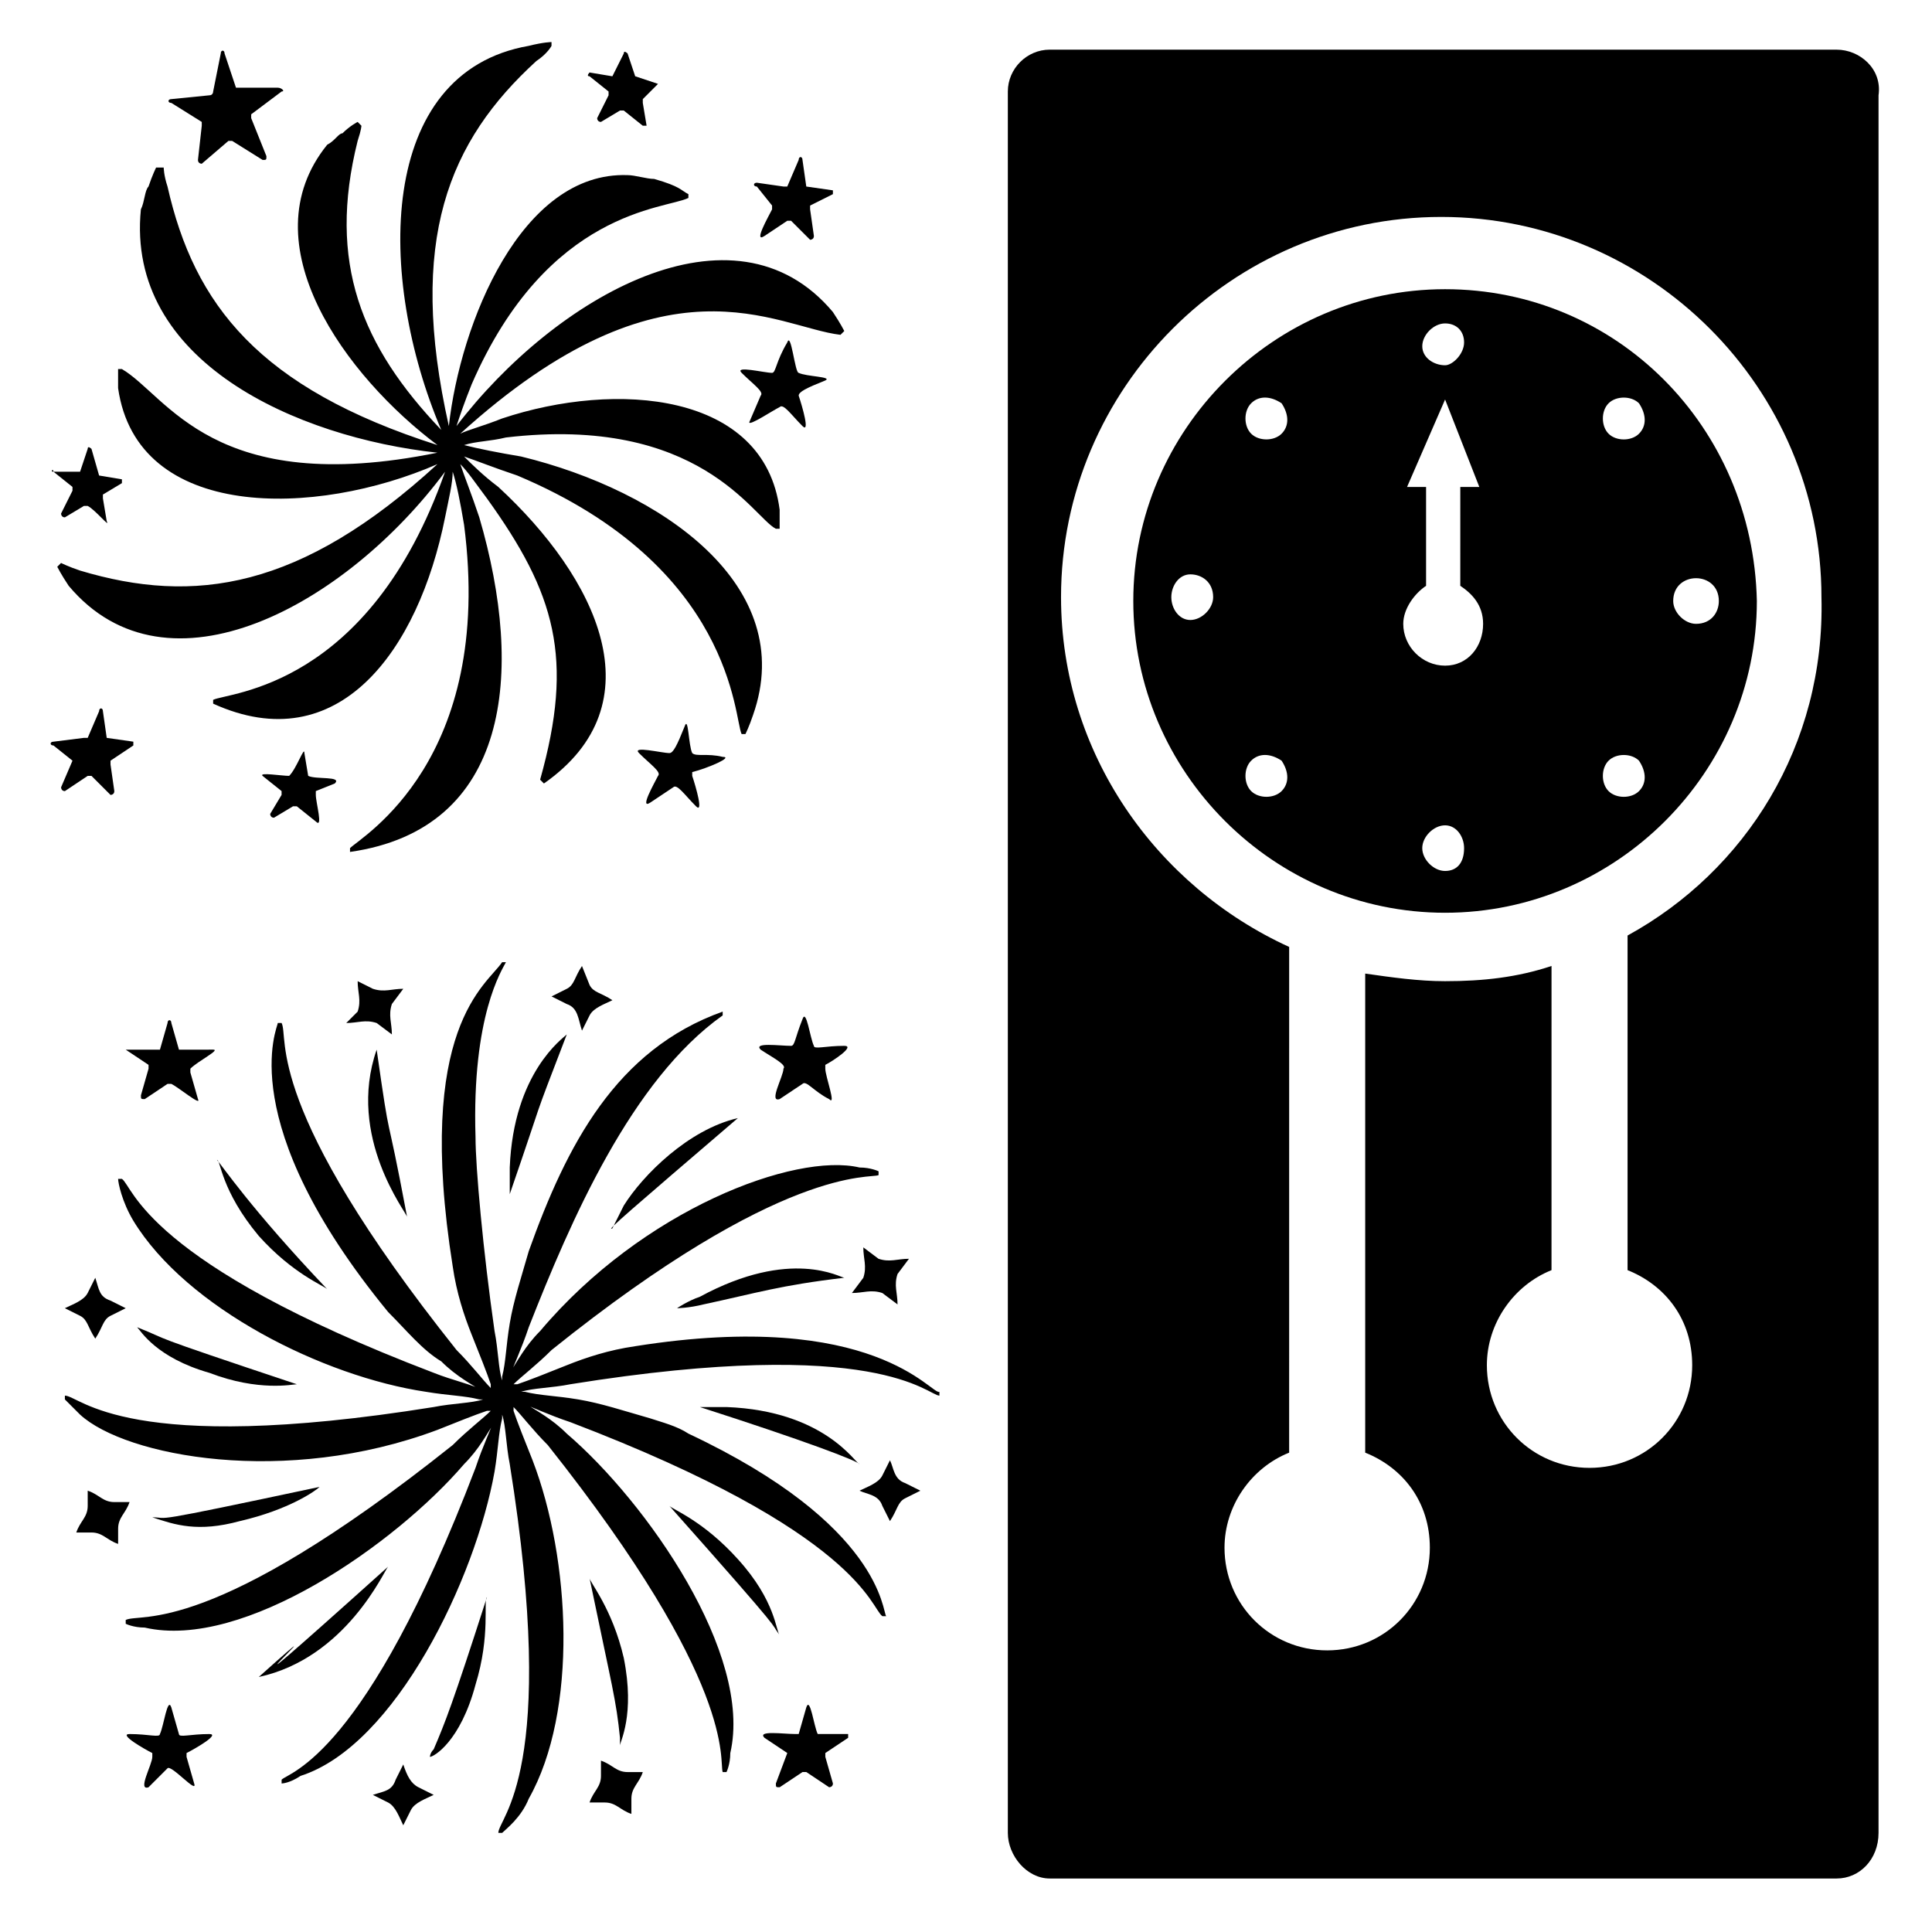
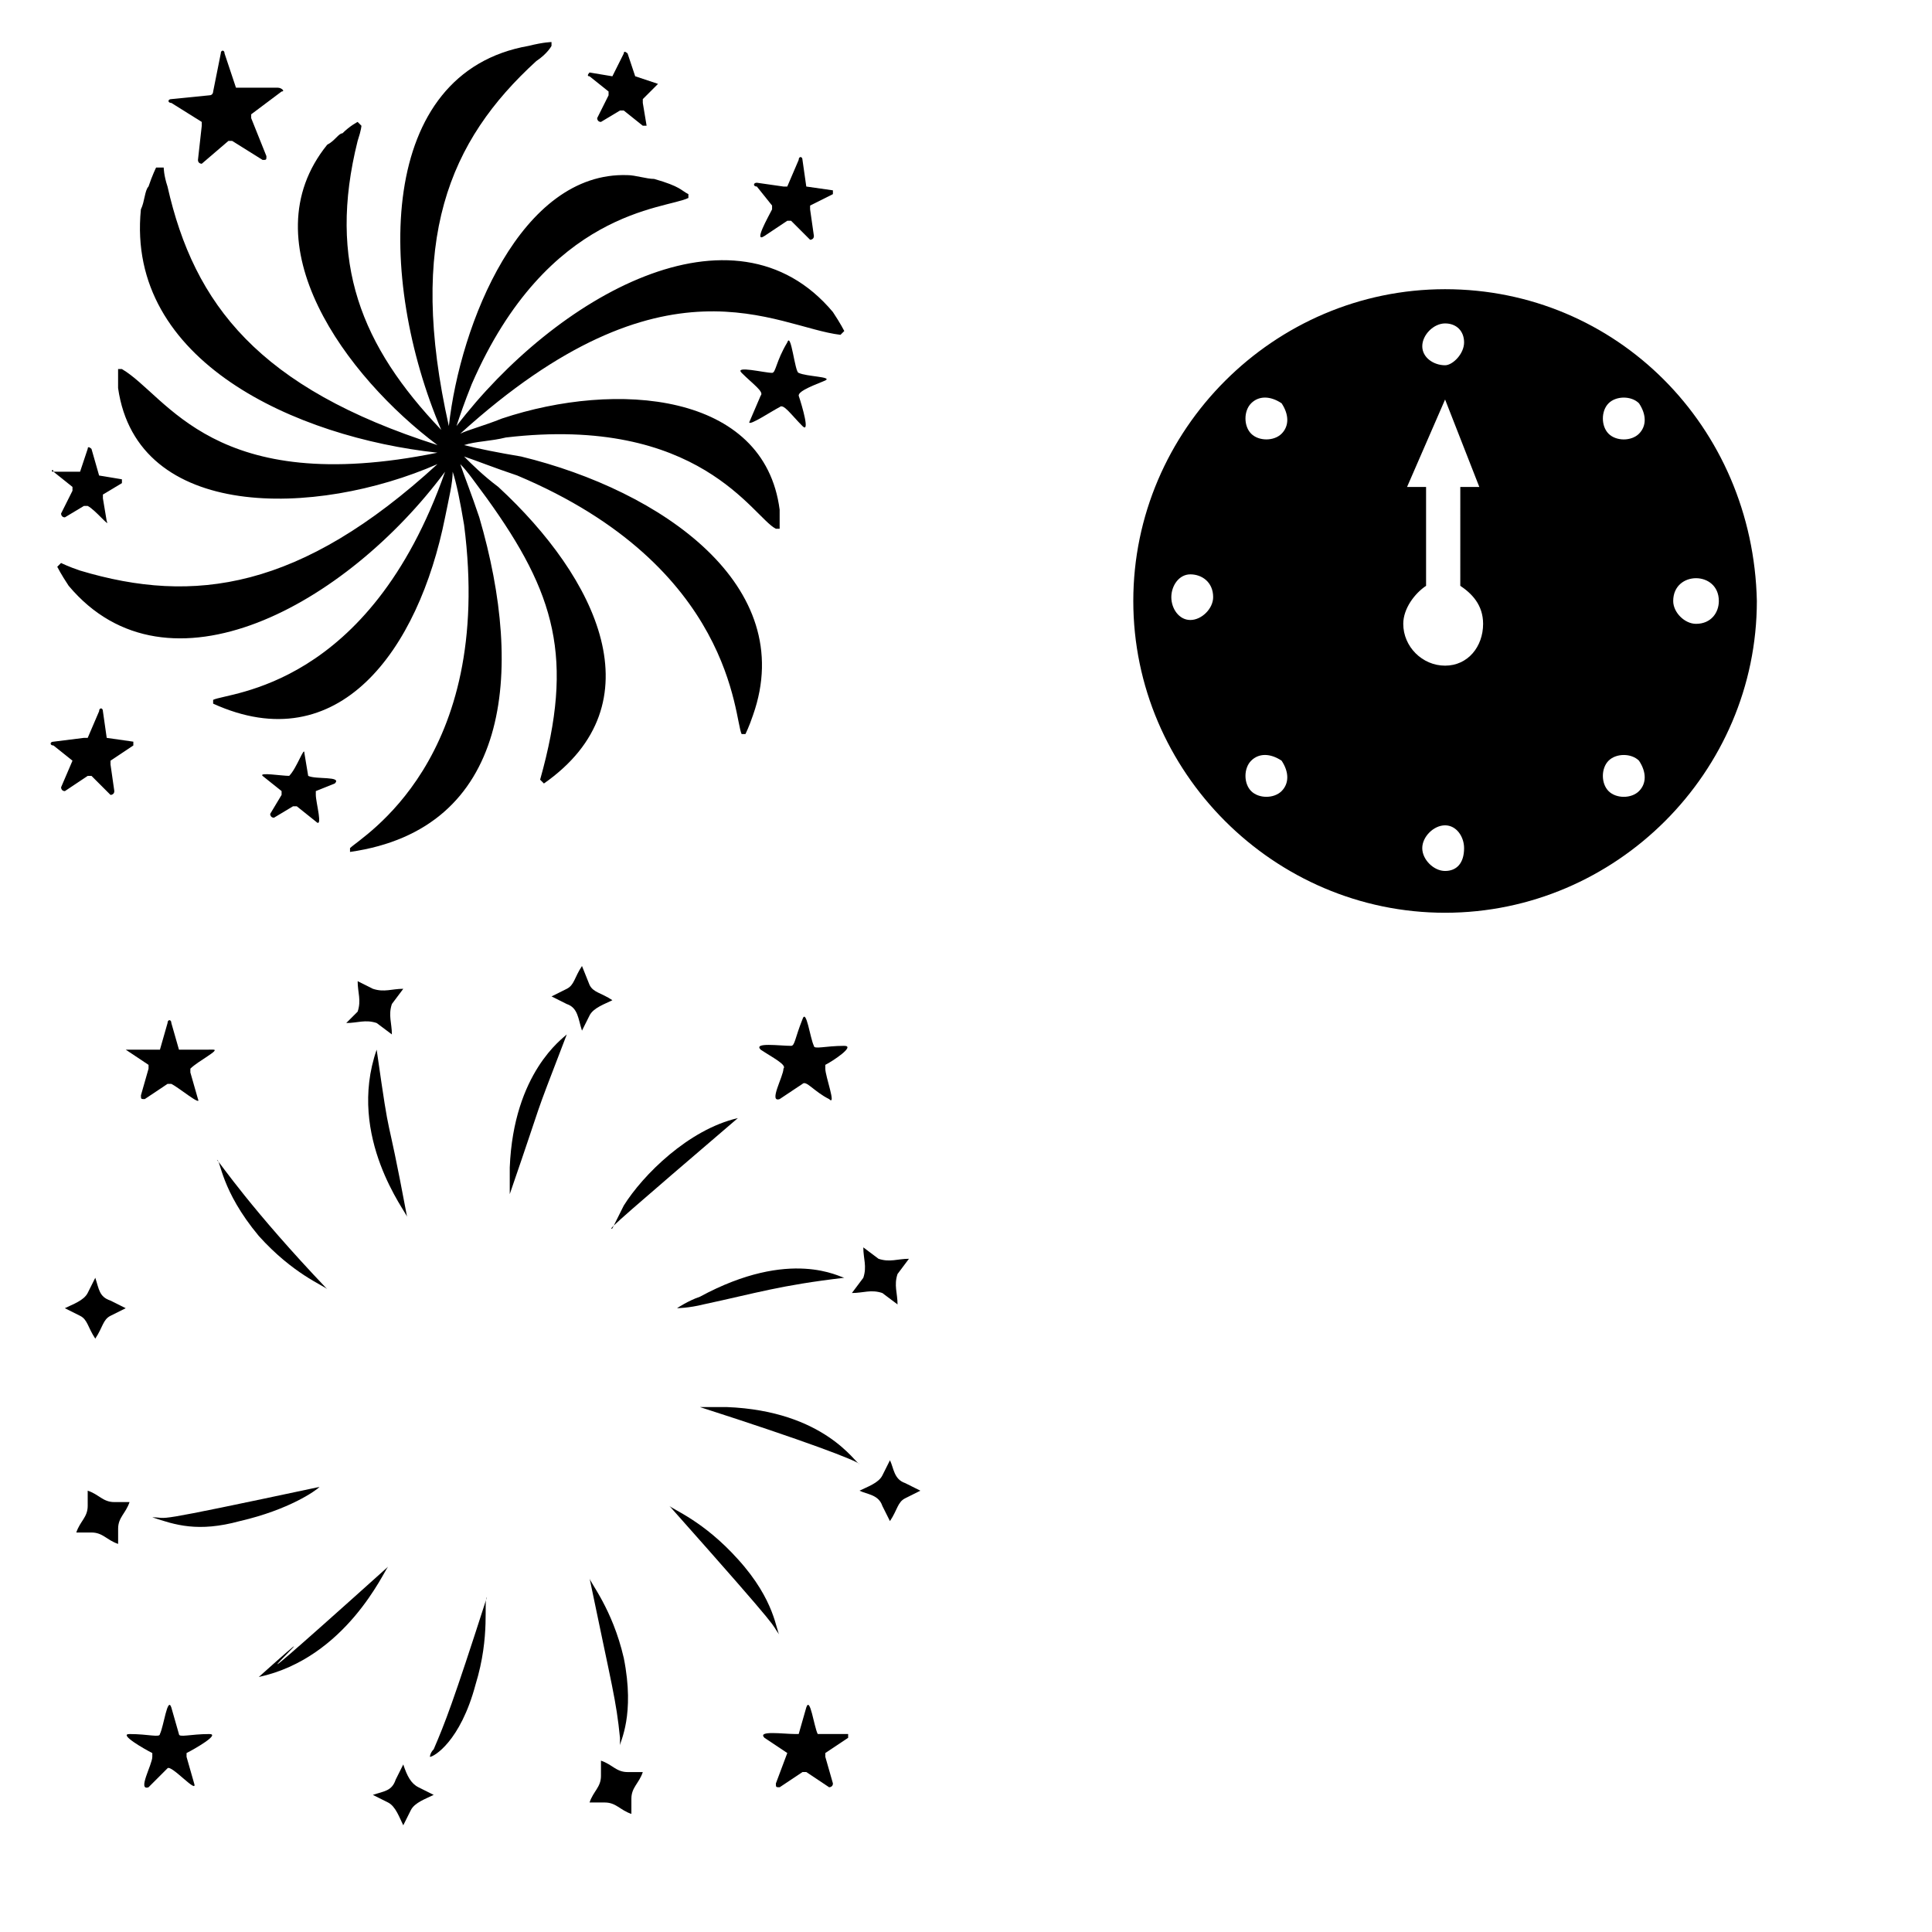
<svg xmlns="http://www.w3.org/2000/svg" fill="#000000" width="800px" height="800px" version="1.1" viewBox="144 144 512 512">
  <g>
-     <path d="m630.74 157.16h-208.57c-6.047 0-11.082 5.039-11.082 11.082v461.49c0 6.047 5.039 12.09 11.082 12.09h208.58c6.047 0 11.082-5.039 11.082-12.09v-460.48c1.008-7.055-5.039-12.09-11.086-12.09zm-55.418 234.77v88.672c10.078 4.031 17.129 13.098 17.129 25.191 0 15.113-12.09 27.207-27.207 27.207-15.113 0-27.207-12.09-27.207-27.207 0-11.082 7.055-21.16 17.129-25.191l0.004-80.609c-9.07 3.023-18.137 4.031-28.215 4.031-7.055 0-14.105-1.008-21.16-2.016v126.96c10.078 4.031 17.129 13.098 17.129 25.191 0 15.113-12.09 27.207-27.207 27.207-15.113 0-27.207-12.09-27.207-27.207 0-11.082 7.055-21.16 17.129-25.191l0.004-134.02c-35.266-16.121-60.457-51.387-60.457-92.699 0-55.418 45.344-100.76 100.76-100.76s100.76 45.344 100.76 100.76c1.008 39.293-20.152 72.547-51.387 89.676z" />
    <path d="m526.96 220.64c-45.344 0-82.625 37.281-82.625 82.625s37.281 82.625 82.625 82.625 82.625-37.281 82.625-82.625c-1.008-46.348-37.281-82.625-82.625-82.625zm-67.508 87.664c-3.023 0-5.039-3.023-5.039-6.047 0-3.023 2.016-6.047 5.039-6.047 3.023 0 6.047 2.016 6.047 6.047-0.004 3.023-3.023 6.047-6.047 6.047zm67.508-78.594c3.023 0 5.039 2.016 5.039 5.039s-3.023 6.047-5.039 6.047c-3.019-0.004-6.043-2.016-6.043-5.039 0-3.023 3.023-6.047 6.043-6.047zm-43.324 123.94c-2.016 2.016-6.047 2.016-8.062 0-2.016-2.016-2.016-6.047 0-8.062 2.016-2.016 5.039-2.016 8.062 0 2.012 3.023 2.012 6.047 0 8.062zm0-94.715c-2.016 2.016-6.047 2.016-8.062 0-2.016-2.016-2.016-6.047 0-8.062 2.016-2.016 5.039-2.016 8.062 0 2.012 3.023 2.012 6.047 0 8.062zm43.324 115.88c-3.023 0-6.047-3.023-6.047-6.047 0-3.023 3.023-6.047 6.047-6.047 3.023 0 5.039 3.023 5.039 6.047 0 4.031-2.016 6.047-5.039 6.047zm0-54.41c-6.047 0-11.082-5.039-11.082-11.082 0-4.031 3.023-8.062 6.047-10.078v-26.199h-5.039l10.078-23.176 9.07 23.176h-5.039l-0.004 26.199c3.023 2.016 6.047 5.039 6.047 10.078 0 6.043-4.031 11.082-10.078 11.082zm51.391 33.25c-2.016 2.016-6.047 2.016-8.062 0-2.016-2.016-2.016-6.047 0-8.062 2.016-2.016 6.047-2.016 8.062 0 2.016 3.023 2.016 6.047 0 8.062zm0-94.715c-2.016 2.016-6.047 2.016-8.062 0s-2.016-6.047 0-8.062 6.047-2.016 8.062 0c2.016 3.023 2.016 6.047 0 8.062zm15.113 38.289c3.023 0 6.047 2.016 6.047 6.047 0 3.023-2.016 6.047-6.047 6.047-3.023 0-6.047-3.023-6.047-6.047 0-4.031 3.023-6.047 6.047-6.047z" />
    <path d="m165.22 295.21c-3.023-1.008-5.039-2.016-5.039-2.016l-1.008 1.008s1.008 2.016 3.023 5.039c26.199 31.234 73.555 5.039 99.754-30.23-20.152 57.434-57.434 58.441-61.465 60.457v1.008c33.25 15.113 54.41-14.105 61.465-49.375 1.008-5.039 2.016-9.07 2.016-12.09 1.008 3.023 2.016 8.062 3.023 14.105 8.062 62.473-27.207 82.625-30.23 85.648v1.008c42.32-6.047 46.352-47.359 34.258-88.672-2.016-6.047-4.031-11.082-5.039-14.105 2.016 2.016 4.031 5.039 7.055 9.07 18.137 25.191 23.176 42.32 14.105 74.562l1.008 1.008c30.23-21.16 14.105-54.41-12.09-78.594-4.031-3.023-7.055-6.047-9.07-8.062 3.023 1.008 8.062 3.023 14.105 5.039 57.434 24.184 57.434 64.488 59.449 68.52h1.008s1.008-2.016 2.016-5.039c12.09-34.258-24.184-59.449-61.465-68.52-6.047-1.008-11.082-2.016-15.113-3.023 3.023-1.008 7.055-1.008 11.082-2.016 51.387-6.047 65.496 21.16 71.539 24.184h1.008v-5.039c-4.031-31.234-43.328-34.258-73.555-24.184-5.039 2.016-9.07 3.023-11.082 4.031 54.41-49.375 83.633-28.215 100.76-26.199l1.008-1.008s-1.008-2.016-3.023-5.039c-26.199-31.234-73.555-4.031-99.754 30.23 1.008-3.023 2.016-6.047 4.031-11.082 20.152-46.352 51.387-46.352 57.434-49.375v-1.008c-2.016-1.008-2.016-2.016-9.07-4.031-2.016 0-5.039-1.008-7.055-1.008-28.215-1.008-44.336 39.297-47.359 66.504-11.082-49.375 0-75.57 23.176-96.73 3.023-2.016 4.031-4.031 4.031-4.031v-1.008s-2.016 0-6.047 1.008c-40.305 7.055-40.305 61.465-23.176 101.77-21.152-22.164-30.219-44.332-22.156-76.578 1.004-3.019 1.004-4.027 1.004-4.027l-1.004-1.008s-2.016 1.008-4.031 3.023c-1.008-0.004-2.016 2.012-4.031 3.019-21.16 26.199 5.039 61.465 29.223 79.602-47.359-15.113-64.488-37.281-71.543-68.516-1.008-3.023-1.008-5.039-1.008-5.039h-2.016s-1.008 2.016-2.016 5.039c-1.008 1.008-1.008 4.031-2.016 6.043-4.031 40.305 41.312 60.457 78.594 64.488-59.449 12.094-71.539-15.113-83.629-22.168h-1.008v5.039c5.039 35.266 52.395 34.258 84.641 20.152-36.277 33.254-64.488 37.281-94.719 28.215z" />
    <path d="m218.63 168.25c1.008 0 0-1.008-1.008-1.008h-10.078-1.008l-3.023-9.066c0-1.008-1.008-1.008-1.008 0l-2.016 10.074s0 1.008-1.008 1.008l-10.074 1.008c-1.008 0-1.008 1.008 0 1.008l8.062 5.039v1.008l-1.008 9.066c0 1.008 1.008 1.008 1.008 1.008l7.055-6.047h1.008l8.062 5.039c1.008 0 1.008 0 1.008-1.008l-4.035-10.074v-1.008z" />
    <path d="m350.62 251.88c1.008-1.008 3.023 2.016 6.047 5.039 2.016 2.016 0-5.039-1.008-8.062 0-1.008 2.016-2.016 7.055-4.031 2.016-1.008-5.039-1.008-7.055-2.016-1.008 0-2.016-11.082-3.023-8.062-3.023 5.039-3.023 8.062-4.031 8.062-2.016 0-10.078-2.016-8.062 0 3.023 3.023 6.047 5.039 5.039 6.047l-3.023 7.055c0 1.008 6.047-3.023 8.062-4.031z" />
-     <path d="m335.51 344.58c-4.031-1.008-7.055 0-8.062-1.008-1.008-2.016-1.008-10.078-2.016-7.055-2.016 5.039-3.023 7.055-4.031 7.055-2.016 0-10.078-2.016-8.062 0 3.023 3.023 6.047 5.039 5.039 6.047-1.008 2.016-5.039 9.07-2.016 7.055l6.047-4.031c1.008-1.008 3.023 2.016 6.047 5.039 2.016 2.016 0-5.039-1.008-8.062v-1.008c4.031-1.008 11.086-4.031 8.062-4.031z" />
    <path d="m163.21 345.59v0l-3.023 7.055s0 1.008 1.008 1.008l6.047-4.031h1.008l5.039 5.039s1.008 0 1.008-1.008l-1.008-7.055v-1.008l6.047-4.031v-1.008l-7.055-1.008-1.008-7.055c0-1.008-1.008-1.008-1.008 0l-3.023 7.055h-1.008l-8.059 1.012c-1.008 0-1.008 1.008 0 1.008z" />
    <path d="m364.73 195.45v-1.008l-7.055-1.008-1.008-7.055c0-1.008-1.008-1.008-1.008 0l-3.023 7.055h-1.008l-7.055-1.008c-1.008 0-1.008 1.008 0 1.008l4.035 5.039v1.008c-1.008 2.016-5.039 9.07-2.016 7.055l6.047-4.031h1.008l5.039 5.039s1.008 0 1.008-1.008l-1.008-7.055v-1.008z" />
    <path d="m318.38 166.23c1.008 0 1.008 0 0 0l-6.047-2.016-2.016-6.043s-1.008-1.008-1.008 0l-3.023 6.047-6.047-1.008s-1.008 1.008 0 1.008l5.039 4.031v1.008l-3.023 6.047s0 1.008 1.008 1.008l5.039-3.023h1.008l5.039 4.031h1.008l-1.008-6.047v-1.008z" />
    <path d="m158.17 269.01 5.039 4.031v1.008l-3.023 6.047s0 1.008 1.008 1.008l5.039-3.023h1.008c2.016 1.008 6.047 6.047 5.039 4.031l-1.008-6.047v-1.008l5.039-3.023v-1.008l-6.047-1.008-2.019-7.055s-1.008-1.008-1.008 0l-2.016 6.047h-7.051c0-1.008-1.008 0 0 0z" />
    <path d="m232.73 351.63c2.016-2.016-5.039-1.008-7.055-2.016l-1.008-6.047c0-2.016-2.016 4.031-4.031 6.047-2.016 0-8.062-1.008-7.055 0l5.043 4.031v1.008l-3.023 5.039s0 1.008 1.008 1.008l5.039-3.023h1.008l5.039 4.031c2.016 2.016 0-5.039 0-7.055v-1.008z" />
    <path d="m250.87 611.6-2.016 4.031c-1.008 3.023-3.023 3.023-6.047 4.031l4.031 2.016c2.016 1.008 3.023 4.031 4.031 6.047l2.016-4.031c1.008-2.016 4.031-3.023 6.047-4.031l-4.031-2.016c-2.016-1.008-3.023-3.023-4.031-6.047z" />
-     <path d="m312.34 500.76c-7.055 1.008-13.098 3.023-18.137 5.039-5.039 2.016-10.078 4.031-13.098 5.039h-1.008c2.016-2.016 6.047-5.039 10.078-9.07 61.465-49.375 84.641-45.344 86.656-46.352v-1.008s-2.016-1.008-5.039-1.008c-17.129-4.031-57.434 11.082-84.641 43.328-4.031 4.031-6.047 8.062-8.062 11.082v1.008c1.008-3.023 3.023-7.055 5.039-13.098 11.082-28.215 27.207-65.496 51.387-82.625v-1.008c-28.215 10.078-41.312 35.266-51.387 63.48-2.016 7.055-4.031 13.098-5.039 19.145-1.008 6.047-1.008 10.078-2.016 14.105v1.008c-1.008-3.023-1.008-8.062-2.016-13.098-3.023-21.16-5.039-43.328-5.039-51.387-1.008-32.242 7.055-44.336 8.062-46.352h-1.008c-4.031 6.047-23.176 17.129-13.098 80.609 1.008 7.055 3.023 13.098 5.039 18.137 2.016 5.039 4.031 10.078 5.039 13.098v1.008c-2.016-2.016-5.039-6.047-9.07-10.078-51.387-64.488-44.336-82.625-46.352-86.656h-1.008c0 1.008-12.09 26.199 29.223 76.578 5.039 5.039 9.07 10.078 14.105 13.098 4.031 4.031 8.062 6.047 11.082 8.062h1.008c-4.031-2.012-9.07-3.019-14.105-5.035-76.578-29.223-79.602-49.375-82.625-51.387h-1.008c0 1.008 1.008 6.047 4.031 11.082 14.105 23.176 50.383 41.312 77.586 45.344 6.047 1.008 10.078 1.008 14.105 2.016h1.008c-3.023 1.008-8.062 1.008-13.098 2.016-81.617 13.098-93.707-3.023-97.738-3.023v1.008s1.008 1.008 4.031 4.031c12.09 11.082 54.41 19.145 94.715 4.031 5.039-2.016 10.078-4.031 13.098-5.039h1.008c-2.016 2.016-6.047 5.039-10.078 9.07-64.488 51.387-82.625 44.336-86.656 46.352v1.008s2.016 1.008 5.039 1.008c26.199 6.047 66.504-22.168 84.641-43.328 4.031-4.031 6.047-8.062 8.062-11.082v-1.008c-1.008 3.023-3.023 7.055-5.039 13.098-29.223 76.578-49.375 80.609-51.387 82.625v1.008s2.016 0 5.039-2.016c25.191-8.062 46.352-52.395 51.387-80.609 1.008-6.047 1.008-10.078 2.016-14.105v-1.008c1.008 3.023 1.008 8.062 2.016 13.098 13.098 81.617-3.023 93.707-3.023 97.738h1.008c1.008-1.008 5.039-4.031 7.055-9.07 13.098-23.176 11.082-63.48 1.008-89.68-2.016-5.039-4.031-10.078-5.039-13.098v-1.008c2.016 2.016 5.039 6.047 9.07 10.078 50.383 63.48 45.344 83.633 46.352 86.656h1.008s1.008-2.016 1.008-5.039c6.047-26.199-22.168-66.504-43.328-84.641-4.031-4.031-8.062-6.047-11.082-8.062h-1.008c3.023 1.008 7.055 3.023 13.098 5.039 76.578 29.223 79.602 49.375 82.625 51.387h1.008c-1.008-1.008-1.008-24.184-52.395-48.367-3.023-2.016-7.055-3.023-10.078-4.031-7.055-2.016-13.098-4.031-19.145-5.039-6.047-1.008-10.078-1.008-14.105-2.016h-1.008c3.023-1.008 8.062-1.008 13.098-2.016 81.617-13.098 94.715 3.023 97.738 3.023v-1.008c-2.019 1.012-17.133-22.164-80.613-12.086z" />
    <path d="m309.31 463.48-3.023 6.047c-2.016 1.008 5.039-5.039 33.254-29.219-13.102 3.019-25.191 15.113-30.23 23.172z" />
    <path d="m323.42 490.68s3.023 0 7.055-1.008c14.105-3.023 20.152-5.039 37.281-7.055-1.008 0-14.105-8.062-38.289 5.039-3.023 1.008-6.047 3.023-6.047 3.023z" />
    <path d="m336.52 516.88h-7.055c28.215 9.07 41.312 14.105 42.32 15.113-1.008 0-9.07-14.105-35.266-15.113z" />
    <path d="m339.54 557.19c-9.07-10.078-17.129-13.098-18.137-14.105 32.242 36.273 26.199 30.23 29.223 34.258-1.012-1.008-1.012-9.07-11.086-20.152z" />
    <path d="m308.3 606.56c0-1.008 4.031-8.062 1.008-23.176-3.023-13.098-9.07-20.152-9.07-21.16 6.047 29.223 7.055 32.242 8.062 42.32v2.016z" />
    <path d="m270.02 590.44c4.031-13.098 2.016-22.168 3.023-23.176-9.07 28.215-11.082 33.25-14.105 40.305-1.008 1.008-1.008 2.016-1.008 2.016 1.008 0 8.059-4.027 12.09-19.145z" />
    <path d="m212.58 588.42c23.176-5.039 33.25-28.215 34.258-29.223-59.449 53.406-5.039 3.027-34.258 29.223z" />
    <path d="m228.7 538.04c-47.359 10.078-39.297 8.062-44.336 8.062 6.047 2.016 12.09 4.031 23.176 1.008 13.098-3.023 20.152-8.062 21.16-9.07z" />
-     <path d="m222.66 510.84c-42.32-14.105-32.242-11.082-42.32-15.113 1.008 1.008 5.039 8.062 19.145 12.09 13.102 5.039 22.168 3.023 23.176 3.023z" />
    <path d="m212.58 471.54c9.07 10.078 17.129 13.098 18.137 14.105-20.152-21.16-28.215-33.25-29.223-34.258 1.008 0 1.008 8.062 11.086 20.152z" />
    <path d="m243.82 422.17c-8.062 23.176 8.062 43.328 8.062 44.336-6.047-32.246-4.031-16.125-8.062-44.336z" />
    <path d="m279.09 460.46c10.078-29.223 5.039-16.121 15.113-42.32-1.008 1.008-14.105 10.078-15.113 35.266v7.055z" />
    <path d="m177.32 422.17 6.047 4.031v1.008l-2.016 7.055c0 1.008 0 1.008 1.008 1.008l6.043-4.035h1.008c2.016 1.008 8.062 6.047 7.055 4.031l-2.016-7.055v-1.008c2.016-2.016 8.062-5.039 6.047-5.039l-8.062 0.004h-1.008l-2.016-7.055c0-1.008-1.008-1.008-1.008 0l-2.016 7.055h-1.008-8.059v0z" />
    <path d="m367.75 421.16c-5.039 0-8.062 1.008-8.062 0-1.008-2.016-2.016-10.078-3.023-7.055-2.016 5.039-2.016 7.055-3.023 7.055-3.023 0-10.078-1.008-8.062 1.008 3.023 2.016 7.055 4.031 6.047 5.039 0 2.016-4.031 9.07-1.008 8.062l6.047-4.031c1.008-1.008 3.023 2.016 7.055 4.031 2.016 2.016-1.008-6.047-1.008-8.062v-1.008c2.016-1.012 8.062-5.039 5.039-5.039z" />
    <path d="m199.48 603.54c-5.039 0-8.062 1.008-8.062 0l-2.016-7.055c-1.008-3.023-2.016 5.039-3.023 7.055 0 1.008-3.023 0-8.062 0-3.023 0 4.031 4.031 6.047 5.039v1.008c0 2.016-4.031 9.07-1.008 8.062l5.043-5.043c1.008-1.008 8.062 7.055 7.055 4.031l-2.016-7.055v-1.008c2.016-1.008 9.066-5.035 6.043-5.035z" />
    <path d="m352.64 608.57-3.023 8.062c0 1.008 0 1.008 1.008 1.008l6.047-4.031h1.008l6.047 4.031s1.008 0 1.008-1.008l-2.016-7.055v-1.008l6.047-4.031v-1.008h-7.055-1.008c-1.008-2.016-2.016-10.078-3.023-7.055l-2.016 7.055h-1.008c-3.023 0-10.078-1.008-8.062 1.008z" />
    <path d="m377.83 543.08 2.016 4.031c2.016-3.023 2.016-5.039 4.031-6.047l4.031-2.016-4.031-2.016c-3.023-1.008-3.023-4.031-4.031-6.047l-2.016 4.031c-1.008 2.016-4.031 3.023-6.047 4.031 2.016 1.008 5.039 1.008 6.047 4.031z" />
    <path d="m169.25 498.75c2.016-3.023 2.016-5.039 4.031-6.047l4.031-2.016-4.031-2.016c-3.023-1.008-3.023-3.023-4.031-6.047l-2.016 4.031c-1.008 2.016-4.031 3.023-6.047 4.031l4.031 2.016c2.016 1.008 2.016 3.023 4.031 6.047z" />
    <path d="m384.88 477.59c-3.023 0-5.039 1.008-8.062 0l-4.031-3.023c0 3.023 1.008 5.039 0 8.062l-3.023 4.031c3.023 0 5.039-1.008 8.062 0l4.031 3.023c0-3.023-1.008-5.039 0-8.062z" />
    <path d="m168.25 550.13c3.023 0 4.031 2.016 7.055 3.023v-4.031c0-3.023 2.016-4.031 3.023-7.055h-4.031c-3.023 0-4.031-2.016-7.055-3.023v4.031c0 3.023-2.016 4.031-3.023 7.055z" />
    <path d="m298.23 417.13 2.016-4.031c1.008-2.016 4.031-3.023 6.047-4.031-3.023-2.016-5.039-2.016-6.047-4.031l-2.016-5.035c-2.016 3.023-2.016 5.039-4.031 6.047l-4.031 2.016 4.031 2.016c3.023 1.004 3.023 4.027 4.031 7.051z" />
    <path d="m235.76 415.11c3.023 0 5.039-1.008 8.062 0l4.031 3.023c0-3.023-1.008-5.039 0-8.062l3.023-4.031c-3.023 0-5.039 1.008-8.062 0l-4.031-2.016c0 3.023 1.008 5.039 0 8.062z" />
    <path d="m304.27 621.68c3.023 0 4.031 2.016 7.055 3.023v-4.031c0-3.023 2.016-4.031 3.023-7.055h-4.031c-3.023 0-4.031-2.016-7.055-3.023v4.031c0 3.023-2.016 4.031-3.023 7.055z" />
  </g>
</svg>